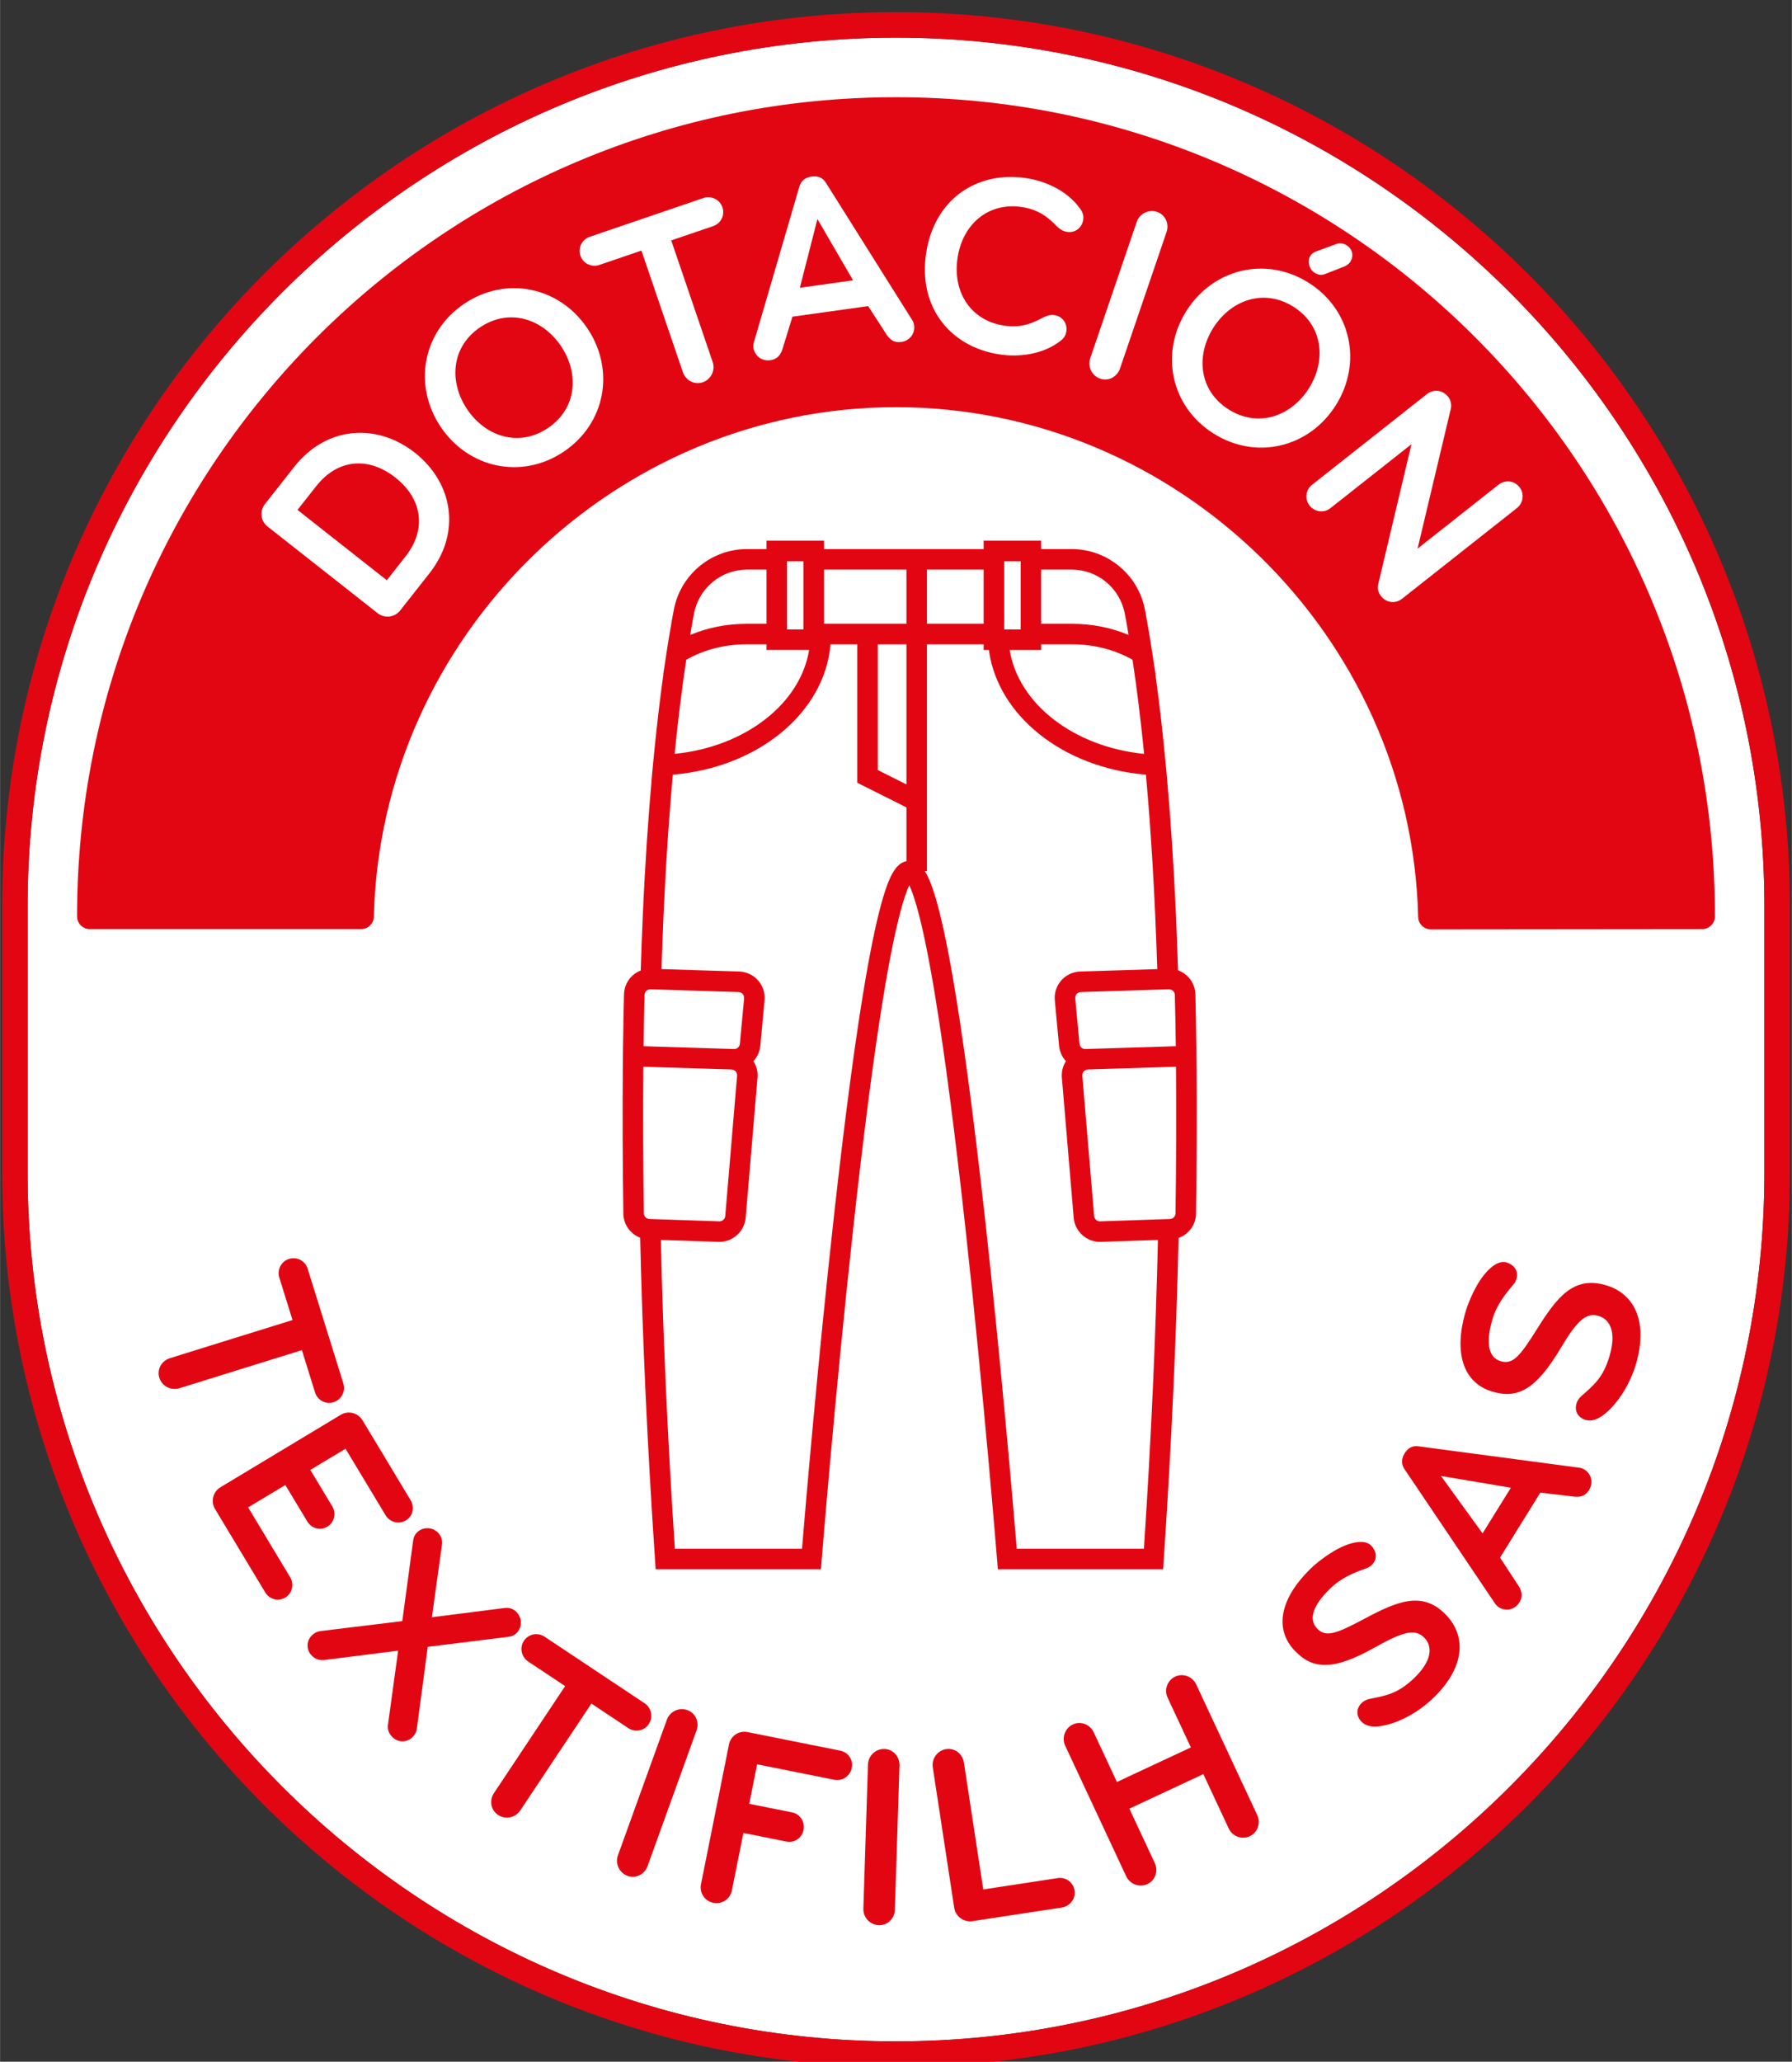
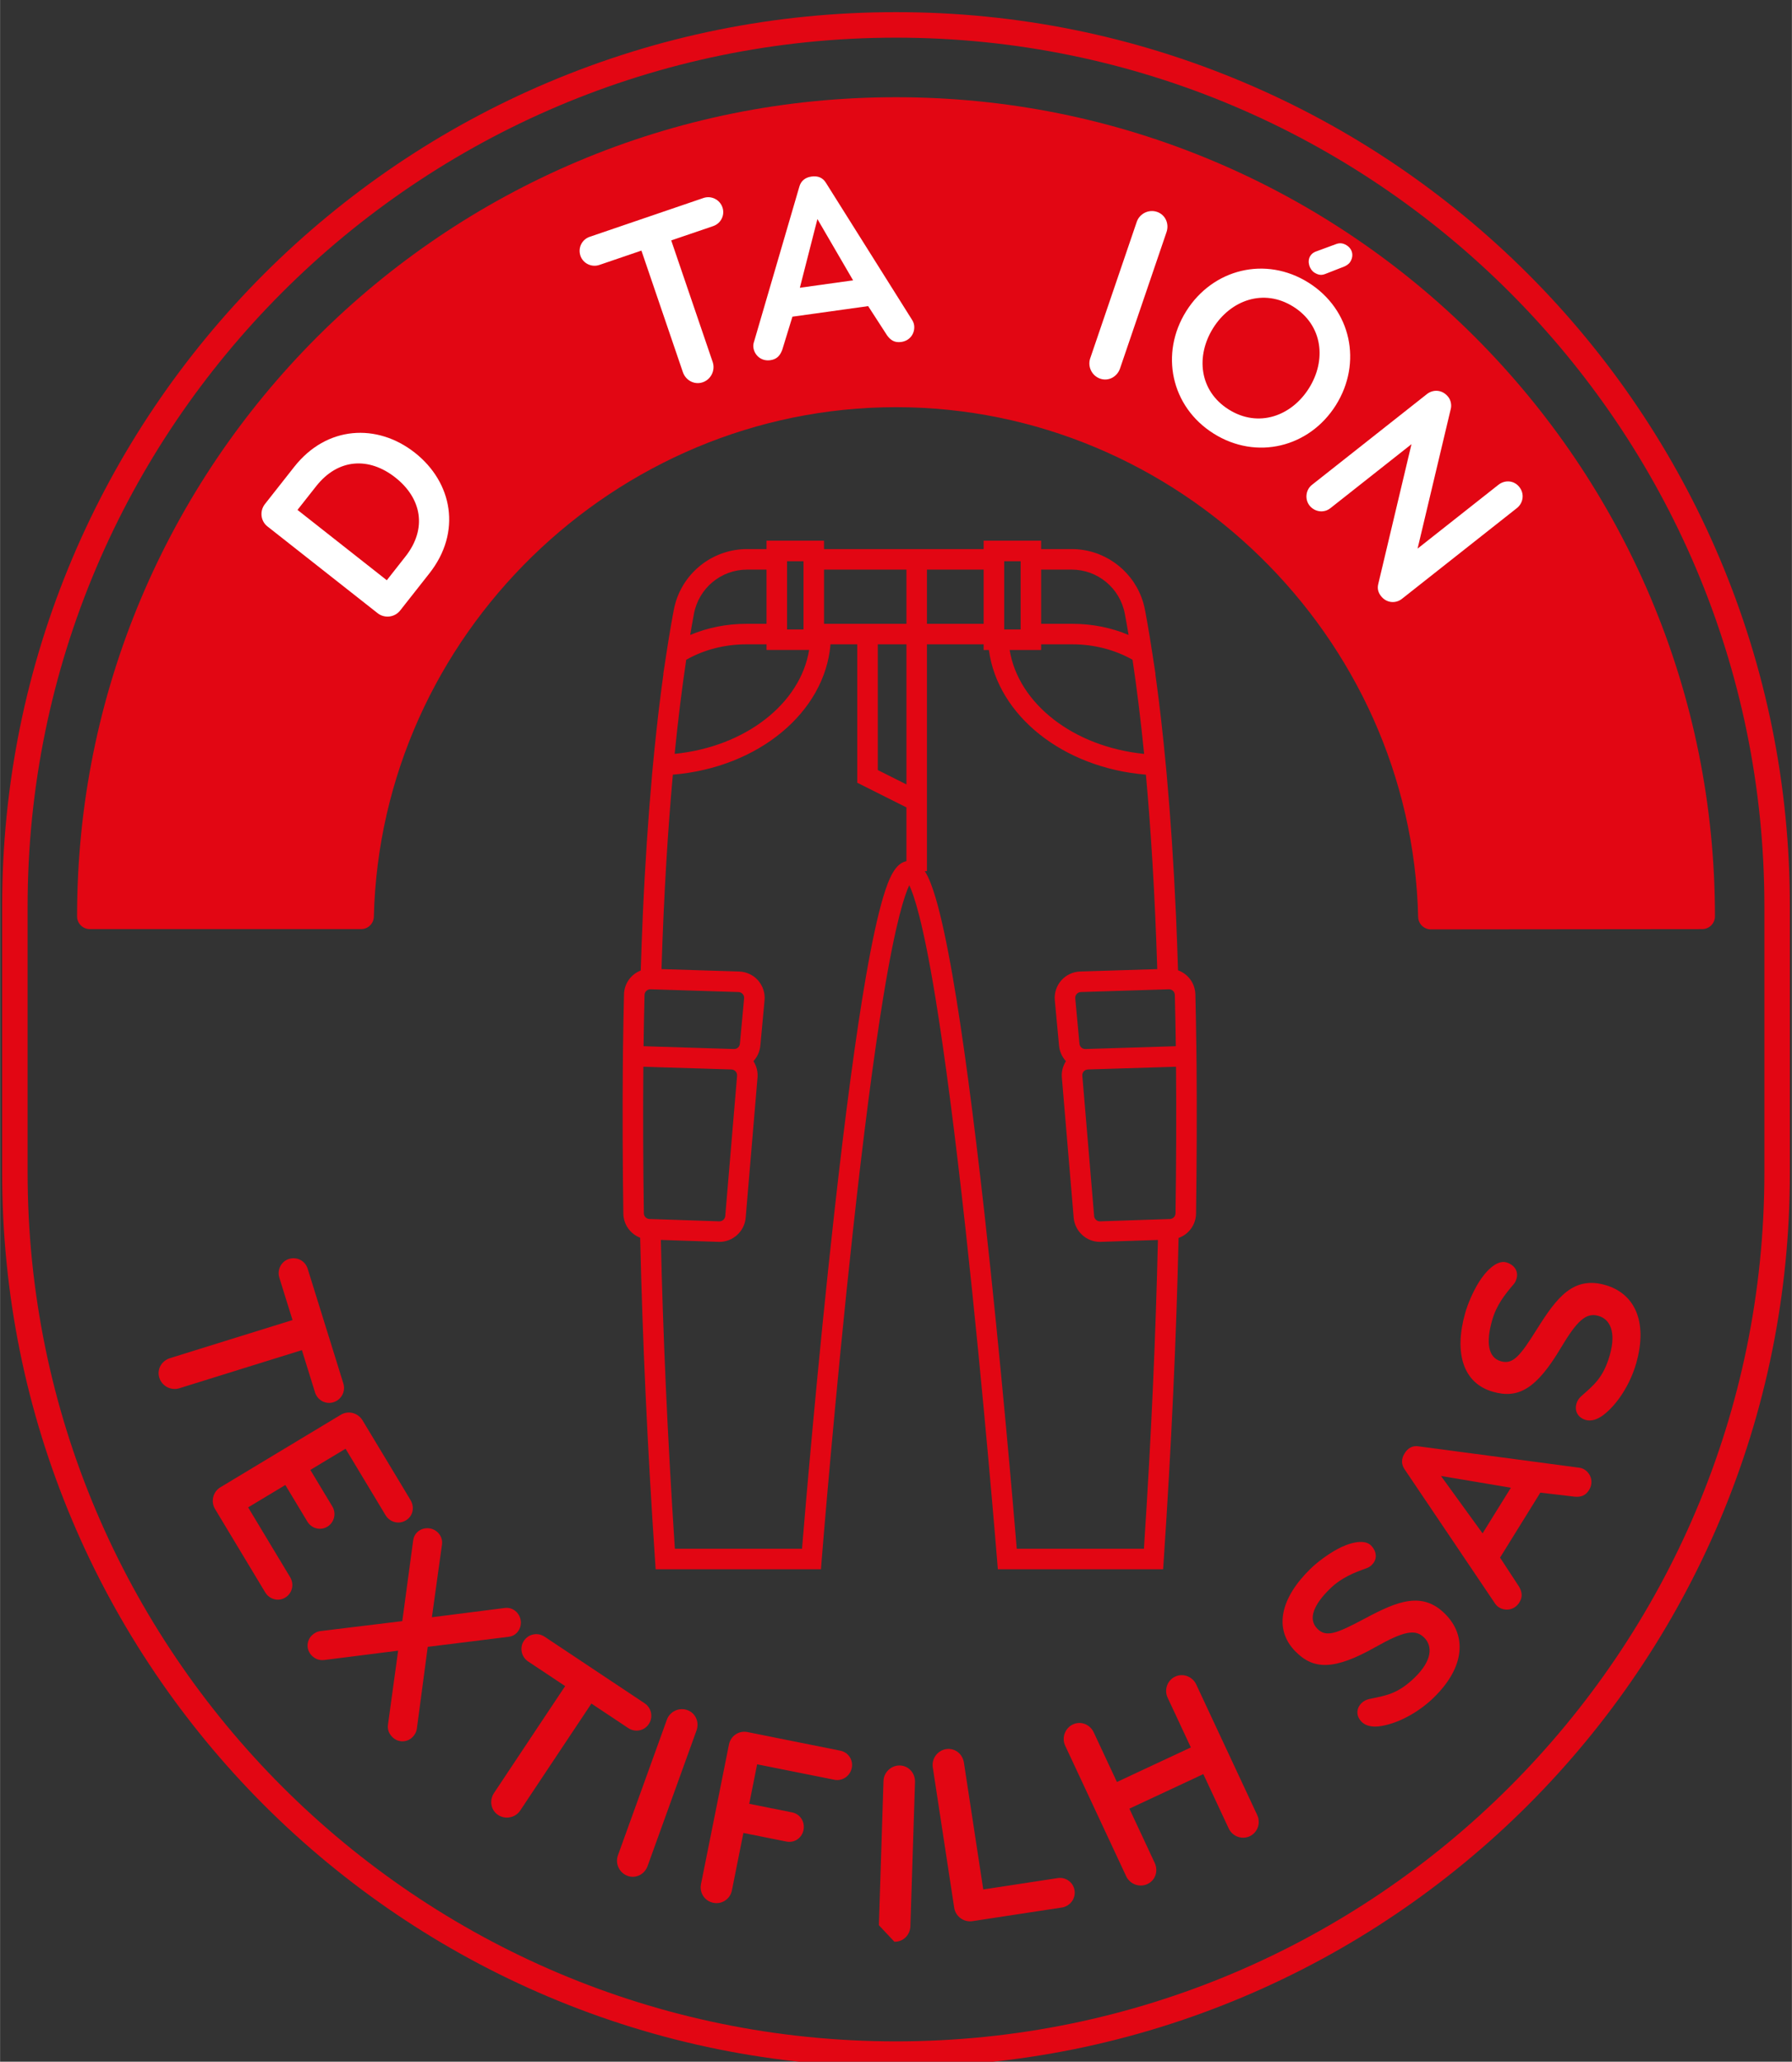
<svg xmlns="http://www.w3.org/2000/svg" xml:space="preserve" width="8.467mm" height="9.739mm" version="1.1" style="shape-rendering:geometricPrecision; text-rendering:geometricPrecision; image-rendering:optimizeQuality; fill-rule:evenodd; clip-rule:evenodd" viewBox="0 0 846.66 973.94">
  <rect x="0" y="0" width="846.66" height="973.94" fill="#333333" stroke="none" />
  <defs>
    <style type="text/css">
   
    .fil1 {fill:#E20613;fill-rule:nonzero}
    .fil0 {fill:white;fill-rule:nonzero}
   
  </style>
  </defs>
  <g id="Capa_x0020_1">
    <g id="_2042791799600">
-       <path class="fil0" d="M423.33 17.79c-226.25,0 -410.32,184.06 -410.32,410.3l0 125.95c0,226.25 184.07,410.3 410.32,410.3 226.25,0 410.32,-184.05 410.32,-410.3l0 -125.95c0,-226.24 -184.07,-410.3 -410.32,-410.3z" />
      <path class="fil1" d="M552.51 494.32l-4.92 0.15 -34.75 1.09 -0.09 0c-1.43,0 -2.59,-1.07 -2.73,-2.49l-1.99 -21.44c-0.09,-1.03 0.38,-1.74 0.68,-2.06 0.28,-0.34 0.94,-0.9 1.97,-0.93l36.38 -1.14 4.93 -0.15 0.27 -0.01 0.09 0c1.47,0 2.7,1.19 2.73,2.67 0.2,7.91 0.35,16.03 0.46,24.21l-3.03 0.1zm-190.36 -199.63l-9.47 0c-9.35,0 -18.38,1.8 -26.6,5.27 0,0 0,0 0,0 0.01,-0.09 0.02,-0.17 0.04,-0.26 0.21,-1.27 0.42,-2.52 0.65,-3.75 0.11,-0.59 0.2,-1.16 0.31,-1.75 0.01,-0.03 0.01,-0.06 0.02,-0.09 0.07,-0.39 0.14,-0.79 0.21,-1.18l0.05 -0.27c0.02,-0.15 0.06,-0.3 0.08,-0.45 0.14,-0.77 0.28,-1.54 0.43,-2.3 2.27,-12.07 12.82,-20.83 25.08,-20.83l9.2 0 0 25.61zm102.59 0l-26.79 0 0 -25.6 26.79 0 0 25.6zm66.7 -4.78c0.14,0.75 0.28,1.5 0.42,2.26 0.04,0.19 0.07,0.39 0.12,0.59 0.01,0.08 0.02,0.14 0.03,0.22 0.06,0.36 0.13,0.72 0.2,1.08 0,0.04 0.01,0.08 0.02,0.11 0.09,0.57 0.2,1.16 0.31,1.74 0.23,1.33 0.46,2.69 0.69,4.05 0,0 0,0 0,0 -8.21,-3.47 -17.25,-5.27 -26.61,-5.27l-14.71 0 0 -25.61 14.45 0c12.26,0 22.81,8.76 25.08,20.83zm3.66 21.76c2.04,13.58 3.87,28.43 5.47,44.46 -0.03,0 -0.06,0 -0.08,0 -33.3,-3.36 -59.33,-23.68 -63.46,-49.08l14.88 0 0 -2.67 14.71 0c10.27,0 20.06,2.52 28.46,7.28 0,0 0.01,0.01 0.02,0.01zm-60.65 -42.59l0 -3.95 4.68 0 3.09 0 0 3.95 0 0.01 0 8.91 0 16.69 0 2.66 -5.69 0 -2.08 0 0 -2.66 0 -11.17 0 -11.48 0 -2.96zm-59.72 35.3l13.53 0 0 66.18 -13.53 -6.79 0 -59.39zm-42.88 -34.14l0 -1.16 0 -3.95 2.04 0 5.73 0 0 3.95 0 3.69 0 10.57 0 11.35 0 2.66 -7.77 0 0 -2.66 0 -24.45zm-53.11 85.89c1.6,-16.03 3.43,-30.88 5.47,-44.46 0.01,0 0.02,-0.01 0.03,-0.01 8.38,-4.76 18.17,-7.28 28.44,-7.28l9.47 0 0 2.67 20.13 0c-4.13,25.4 -30.17,45.72 -63.47,49.07 -0.02,0.01 -0.04,0.01 -0.07,0.01zm95.99 -87.05l13.53 0 0 25.61 -13.53 0 -9.71 0 -12.72 0 -2.98 0 0 -13.16 0 -12.45 15.7 0 9.71 0zm-110.78 234.84l0 0 2.74 0.09 4.92 0.16 19.29 0.59 14.68 0.45c1.03,0.04 1.67,0.6 1.97,0.92 0.28,0.33 0.77,1.03 0.69,2.06l-5.59 66.26c-0.13,1.41 -1.33,2.51 -2.74,2.51l-27.9 -0.94 -4.9 -0.16 -0.27 0c-1.47,-0.06 -2.63,-1.23 -2.65,-2.71 -0.34,-22.01 -0.43,-48.04 -0.24,-69.23zm0.56 -33.91c0.03,-1.48 1.26,-2.67 2.74,-2.67l0.07 0 4.93 0.15 36.66 1.15c1.04,0.03 1.69,0.59 1.97,0.93 0.3,0.32 0.78,1.03 0.68,2.06l-1.99 21.44c-0.14,1.42 -1.3,2.49 -2.73,2.49l-35.11 -1.09 -4.94 -0.16 -2.74 -0.09c0.11,-8.16 0.26,-16.29 0.46,-24.21zm112.67 -45.9c-2.55,8.6 -5.27,21.17 -8.08,37.35 -4.69,27.06 -9.73,64.73 -14.98,112 -7.75,69.62 -13.7,140.03 -15.2,158.16l-60.08 0c-3.56,-53.97 -5.64,-102.48 -6.62,-145.88l27.27 0.91c0.15,0 0.29,0.01 0.42,0.01 6.41,0 11.85,-5.01 12.39,-11.4l5.6 -66.26c0.23,-2.72 -0.48,-5.44 -1.93,-7.71 1.8,-1.95 2.98,-4.49 3.26,-7.32l1.99 -21.44c0.32,-3.4 -0.81,-6.83 -3.06,-9.39 -2.27,-2.57 -5.53,-4.09 -8.94,-4.2l-36.69 -1.14c1.13,-36.39 3.1,-66.83 5.36,-91.85 40.38,-3.34 71.82,-29.41 74.49,-61.57l12.64 0 0 65.38 23.24 11.65 0 25.41c-5.17,0.98 -8.21,7.64 -11.08,17.29zm63.21 307.51c-1.51,-18.13 -7.48,-88.54 -15.24,-158.16 -5.28,-47.27 -10.33,-84.94 -15.02,-112 -2.81,-16.18 -5.53,-28.75 -8.09,-37.35 -1.55,-5.2 -3.15,-9.53 -5.1,-12.58l1.01 0 0 -107.15 26.79 0 0 2.67 2.48 0c4.13,30.92 34.94,55.66 74.2,58.9 2.26,25.02 4.23,55.47 5.36,91.86l-36.41 1.13c-3.41,0.11 -6.67,1.63 -8.94,4.2 -2.25,2.56 -3.38,5.99 -3.06,9.39l2 21.44c0.27,2.83 1.45,5.37 3.25,7.32 -1.45,2.27 -2.15,4.99 -1.92,7.71l5.59 66.26c0.54,6.39 5.98,11.4 12.39,11.4 0.14,0 0.28,-0.01 0.42,-0.01l26.99 -0.9c-0.98,43.4 -3.05,91.9 -6.61,145.87l-60.09 0zm75.01 -158.47c-0.02,1.48 -1.18,2.65 -2.65,2.71l-0.56 0.02 -4.89 0.16 -27.52 0.92 -0.1 0c-1.41,0 -2.61,-1.1 -2.73,-2.51l-5.58 -66.26c-0.1,-1.03 0.39,-1.73 0.67,-2.06 0.3,-0.32 0.95,-0.88 1.97,-0.92l14.3 -0.44 19.38 -0.6 4.93 -0.15 3.02 -0.1 0 0c0.19,21.17 0.1,47.18 -0.24,69.23zm9.95 -69.53l0 0 -0.06 -4.75 0 -0.01 -0.05 -4.94 -0.01 0c-0.1,-8.15 -0.25,-16.26 -0.44,-24.15 -0.14,-5.31 -3.49,-9.71 -8.2,-11.4 -0.27,-8.55 -0.57,-16.95 -0.93,-25.23 -1.13,-25.34 -2.65,-47.49 -4.38,-66.7l0.01 0 -0.3 -3.21c-0.73,-7.93 -1.5,-15.33 -2.28,-22.26 -0.02,-0.15 -0.04,-0.29 -0.05,-0.44 -0.16,-1.36 -0.31,-2.69 -0.47,-4.03 -0.04,-0.32 -0.07,-0.64 -0.12,-0.96 -0.13,-1.13 -0.26,-2.25 -0.4,-3.38 -0.06,-0.45 -0.12,-0.92 -0.17,-1.38 -0.11,-0.9 -0.23,-1.82 -0.35,-2.72 -0.23,-1.81 -0.45,-3.59 -0.69,-5.31 -0.01,-0.09 -0.02,-0.16 -0.03,-0.25 -0.14,-1.03 -0.28,-2.06 -0.42,-3.08l-0.12 -0.9c-0.01,-0.06 -0.02,-0.13 -0.03,-0.19l0.09 0.05 -1.33 -8.63 -0.09 -0.61 -0.19 -1.2c0,-0.04 -0.02,-0.07 -0.02,-0.11 -0.1,-0.65 -0.2,-1.3 -0.3,-1.94 -0.17,-1.09 -0.34,-2.17 -0.51,-3.2 -0.07,-0.48 -0.15,-0.96 -0.22,-1.42 -0.12,-0.67 -0.23,-1.33 -0.33,-1.97 -0.09,-0.49 -0.17,-0.98 -0.25,-1.46 -0.02,-0.09 -0.03,-0.17 -0.05,-0.26l-0.12 -0.69c-0.07,-0.48 -0.16,-0.97 -0.24,-1.46 -0.16,-0.86 -0.31,-1.71 -0.45,-2.55 -0.01,-0.04 -0.02,-0.1 -0.04,-0.15 -0.01,-0.07 -0.02,-0.15 -0.03,-0.23 -0.06,-0.32 -0.11,-0.65 -0.18,-0.96 -0.04,-0.23 -0.07,-0.44 -0.11,-0.66 -0.06,-0.28 -0.11,-0.55 -0.15,-0.83 -0.13,-0.66 -0.25,-1.31 -0.37,-1.93 -0.19,-1.04 -0.44,-2.07 -0.71,-3.08 -0.28,-0.94 -0.57,-1.86 -0.91,-2.76 -5.08,-13.56 -18.12,-22.89 -32.99,-22.89l-14.45 0 0 -3.96 -27.17 0 0 3.96 -75.42 0 0 -3.96 -27.17 0 0 3.96 -9.2 0c-15.37,0 -28.79,9.97 -33.47,24.26 -0.15,0.46 -0.29,0.93 -0.42,1.39 -0.29,1.01 -0.53,2.04 -0.72,3.08 -0.15,0.76 -0.29,1.53 -0.44,2.33 -0.06,0.36 -0.12,0.72 -0.19,1.07 -0.06,0.33 -0.12,0.66 -0.18,1 -0.02,0.12 -0.05,0.23 -0.06,0.35 -0.13,0.67 -0.24,1.32 -0.36,2 -0.03,0.17 -0.05,0.33 -0.08,0.5 -0.1,0.54 -0.2,1.09 -0.29,1.65 -0.02,0.11 -0.04,0.23 -0.05,0.34 -0.05,0.19 -0.08,0.38 -0.11,0.58 -0.07,0.45 -0.15,0.89 -0.22,1.34 -0.04,0.22 -0.08,0.46 -0.12,0.7 -0.01,0.06 -0.02,0.14 -0.03,0.2 -0.06,0.38 -0.13,0.75 -0.19,1.13 -0.08,0.44 -0.14,0.88 -0.21,1.32 0,0.02 -0.01,0.04 -0.01,0.05l-0.06 0.35c-0.08,0.54 -0.18,1.11 -0.26,1.67 -0.16,0.98 -0.32,1.98 -0.47,2.97 -0.02,0.09 -0.03,0.18 -0.04,0.27l-0.13 0.83 -0.11 0.74 -1.36 8.87 0.08 -0.05c-0.02,0.09 -0.03,0.17 -0.04,0.25 -0.03,0.23 -0.06,0.44 -0.08,0.65 -0.21,1.49 -0.41,3.02 -0.62,4.59l-0.03 0.18c-0.2,1.5 -0.39,3.01 -0.59,4.57 -0.08,0.71 -0.18,1.41 -0.26,2.13 -0.08,0.56 -0.15,1.15 -0.22,1.73 -0.12,0.99 -0.24,1.99 -0.37,3.01 -0.04,0.42 -0.09,0.84 -0.15,1.26 -0.13,1.21 -0.27,2.43 -0.42,3.66 -0.03,0.26 -0.05,0.54 -0.08,0.82 -0.17,1.43 -0.33,2.89 -0.49,4.35 -0.01,0.08 -0.02,0.17 -0.02,0.25 -0.27,2.4 -0.52,4.87 -0.79,7.39 0,0.05 0,0.09 -0.01,0.13 -0.24,2.43 -0.48,4.9 -0.73,7.44 0,0.06 -0.01,0.11 -0.01,0.17l-0.2 2.08 -0.33 3.45 0.02 0c-1.72,19.21 -3.26,41.36 -4.37,66.7 -0.37,8.31 -0.68,16.75 -0.94,25.33 -4.56,1.75 -7.79,6.1 -7.91,11.3 -0.2,7.91 -0.34,16.01 -0.45,24.15l-0.01 0 -0.05 4.95 -0.05 4.75 0 0c-0.18,21.3 -0.09,47.5 0.25,69.68 0.07,5.21 3.34,9.63 7.95,11.41 1.08,47.8 3.42,98.59 7.01,152.08l0.3 4.52 78.11 0 0.35 -4.45c0.06,-0.77 6.24,-77.55 14.77,-155.46 5.01,-45.72 9.83,-82.85 14.33,-110.37 5.86,-35.75 10.13,-48.38 12.28,-52.82 2.17,4.44 6.46,17.07 12.31,52.82 4.51,27.51 9.34,64.64 14.36,110.35 8.55,77.91 14.75,154.71 14.82,155.48l0.36 4.45 78.09 0 0.31 -4.52c3.58,-53.44 5.92,-104.2 7,-151.98 4.77,-1.69 8.17,-6.19 8.25,-11.51 0.33,-22.2 0.43,-48.4 0.25,-69.68z" />
      <path class="fil1" d="M423.33 17.79c-226.25,0 -410.32,184.06 -410.32,410.3l0 125.95c0,226.25 184.07,410.3 410.32,410.3 226.25,0 410.32,-184.05 410.32,-410.3l0 -125.95c0,-226.24 -184.07,-410.3 -410.32,-410.3zm0 958.61l0 0c-57.02,0 -112.32,-11.18 -164.4,-33.21 -25.02,-10.58 -49.17,-23.68 -71.74,-38.94 -22.37,-15.1 -43.4,-32.45 -62.51,-51.56 -19.11,-19.12 -36.46,-40.14 -51.56,-62.51 -15.26,-22.58 -28.37,-46.72 -38.95,-71.74 -22.02,-52.08 -33.2,-107.39 -33.2,-164.4l0 -125.95c0,-57.01 11.18,-112.32 33.2,-164.4 10.58,-25.02 23.69,-49.16 38.95,-71.74 15.1,-22.37 32.45,-43.39 51.56,-62.51 19.11,-19.1 40.14,-36.45 62.51,-51.56 22.57,-15.26 46.72,-28.36 71.74,-38.94 52.08,-22.03 107.38,-33.2 164.4,-33.2 57.02,0 112.33,11.17 164.4,33.2 25.03,10.58 49.18,23.68 71.75,38.94 22.36,15.11 43.39,32.46 62.5,51.56 19.12,19.12 36.47,40.14 51.57,62.51 15.26,22.58 28.36,46.72 38.94,71.74 22.03,52.08 33.2,107.39 33.2,164.4l0 125.95c0,57.01 -11.17,112.32 -33.2,164.4 -10.58,25.02 -23.68,49.16 -38.94,71.74 -15.1,22.37 -32.45,43.39 -51.57,62.51 -19.11,19.11 -40.14,36.46 -62.5,51.56 -22.57,15.26 -46.72,28.36 -71.75,38.94 -52.07,22.03 -107.38,33.21 -164.4,33.21z" />
      <path class="fil1" d="M779.87 282.26c-9.7,-22.93 -21.7,-45.04 -35.68,-65.73 -13.84,-20.49 -29.74,-39.75 -47.24,-57.26 -17.51,-17.52 -36.77,-33.41 -57.27,-47.24 -20.68,-13.98 -42.8,-25.98 -65.72,-35.68 -47.71,-20.19 -98.39,-30.42 -150.62,-30.42 -52.24,0 -102.92,10.23 -150.63,30.42 -22.93,9.7 -45.05,21.7 -65.73,35.68 -20.49,13.83 -39.76,29.72 -57.27,47.24 -17.5,17.51 -33.4,36.77 -47.24,57.26 -13.97,20.69 -25.98,42.8 -35.68,65.73 -20.18,47.71 -30.41,98.39 -30.41,150.62 0,3.33 2.69,6.03 6.02,6.03l128.2 0 0 0c3.27,0 5.94,-2.62 6.01,-5.88 3.23,-132.71 113.91,-240.68 246.73,-240.68 132.88,0 243.56,108.02 246.71,240.82 0.08,3.26 2.75,5.87 6.02,5.87l0 0 128.2 -0.13c3.32,-0.01 6.02,-2.7 6.02,-6.03 0,-52.23 -10.24,-102.91 -30.42,-150.62z" />
      <path class="fil1" d="M148.8 657.72l-3.09 -9.96 -3.1 -9.96 -28.95 9 -28.95 9.01c-1.98,0.61 -4.04,0.36 -5.77,-0.54 -1.71,-0.9 -3.09,-2.46 -3.7,-4.44 -0.63,-1.98 -0.35,-3.98 0.57,-5.65 0.92,-1.65 2.5,-2.97 4.48,-3.59l28.94 -9.01 28.96 -8.99 -3.13 -10.02 -3.11 -10.02c-0.58,-1.87 -0.35,-3.79 0.48,-5.39 0.83,-1.6 2.25,-2.88 4.06,-3.43 1.87,-0.58 3.79,-0.38 5.39,0.44 1.59,0.83 2.88,2.29 3.47,4.21l8.43 27.09 8.42 27.08c0.58,1.86 0.35,3.79 -0.5,5.39 -0.84,1.61 -2.3,2.89 -4.16,3.47 -1.8,0.57 -3.69,0.35 -5.28,-0.48 -1.57,-0.84 -2.87,-2.29 -3.46,-4.21z" />
      <path class="fil1" d="M125.23 752.16l-11.81 -19.61 -11.81 -19.63c-1.08,-1.77 -1.35,-3.81 -0.9,-5.68 0.44,-1.87 1.6,-3.57 3.38,-4.64l28.44 -17.13 28.46 -17.13c1.78,-1.07 3.81,-1.31 5.68,-0.82 1.85,0.49 3.53,1.68 4.6,3.46l11.35 18.83 11.33 18.83c1,1.68 1.29,3.57 0.91,5.3 -0.38,1.73 -1.44,3.28 -3.12,4.29 -1.67,1.01 -3.56,1.23 -5.3,0.78 -1.74,-0.45 -3.31,-1.58 -4.31,-3.25l-9.45 -15.7 -9.44 -15.68 -8.33 5 -8.31 5.01 5.2 8.63 5.2 8.63c0.97,1.62 1.22,3.51 0.79,5.23 -0.41,1.74 -1.49,3.32 -3.16,4.33 -1.68,1 -3.55,1.2 -5.26,0.75 -1.69,-0.46 -3.22,-1.57 -4.19,-3.19l-5.2 -8.63 -5.2 -8.63 -8.78 5.29 -8.79 5.28 9.91 16.48 9.93 16.48c1,1.68 1.27,3.58 0.85,5.33 -0.41,1.75 -1.49,3.33 -3.17,4.33 -1.67,1.01 -3.54,1.21 -5.25,0.74 -1.7,-0.46 -3.25,-1.6 -4.25,-3.28z" />
      <path class="fil1" d="M151.45 770.51l19.3 -2.35 19.3 -2.35 2.56 -19.02 2.57 -19.02c0.09,-0.77 0.28,-1.48 0.59,-2.13 0.31,-0.66 0.72,-1.24 1.24,-1.75 1.34,-1.32 3.14,-1.99 4.94,-1.97 1.81,0.02 3.6,0.72 4.98,2.11 0.73,0.74 1.27,1.63 1.59,2.57 0.32,0.96 0.42,1.98 0.29,2.97l-2.39 17.2 -2.38 17.21 17.23 -2.19 17.23 -2.19c1.08,-0.13 2.1,-0.02 3.02,0.31 0.93,0.33 1.77,0.87 2.5,1.61 1.37,1.39 2.06,3.2 2.06,5.01 0,1.79 -0.68,3.58 -2.03,4.92 -0.52,0.51 -1.1,0.92 -1.74,1.21 -0.66,0.3 -1.37,0.5 -2.15,0.57l-19.05 2.37 -19.04 2.36 -2.56 19.26 -2.57 19.29c-0.09,0.77 -0.32,1.52 -0.68,2.22 -0.36,0.7 -0.84,1.35 -1.41,1.91 -1.3,1.28 -3.01,1.95 -4.73,1.95 -1.71,0 -3.43,-0.67 -4.76,-2 -0.86,-0.87 -1.46,-1.78 -1.8,-2.78 -0.34,-0.99 -0.43,-2.07 -0.25,-3.28l2.39 -17.38 2.38 -17.38 -17.4 2.2 -17.41 2.2c-1.17,0.11 -2.22,0.05 -3.21,-0.28 -1,-0.34 -1.92,-0.92 -2.82,-1.83 -1.33,-1.35 -1.97,-3.07 -1.95,-4.79 0.02,-1.71 0.7,-3.42 2.01,-4.7 0.56,-0.56 1.2,-1.03 1.91,-1.39 0.7,-0.35 1.46,-0.58 2.24,-0.67z" />
      <path class="fil1" d="M296.78 816.32l-8.69 -5.78 -8.69 -5.78 -16.81 25.25 -16.8 25.25c-1.16,1.74 -2.91,2.84 -4.82,3.22 -1.91,0.38 -3.95,0.04 -5.68,-1.11 -1.72,-1.14 -2.77,-2.87 -3.11,-4.73 -0.33,-1.88 0.06,-3.89 1.21,-5.63l16.8 -25.25 16.81 -25.25 -8.74 -5.82 -8.75 -5.81c-1.61,-1.08 -2.65,-2.74 -3.02,-4.49 -0.36,-1.77 -0.06,-3.66 0.99,-5.23 1.08,-1.64 2.69,-2.68 4.46,-3.05 1.77,-0.36 3.67,-0.05 5.36,1.07l23.63 15.73 23.62 15.72c1.64,1.09 2.66,2.72 3.02,4.5 0.36,1.78 0.03,3.68 -1.05,5.32 -1.04,1.57 -2.63,2.6 -4.39,2.95 -1.76,0.36 -3.68,0.03 -5.35,-1.08z" />
      <path class="fil1" d="M296.49 886.15c-1.95,-0.7 -3.44,-2.15 -4.27,-3.91 -0.82,-1.75 -0.98,-3.82 -0.28,-5.78l11.56 -32.03 11.56 -32.04c0.71,-1.95 2.15,-3.44 3.9,-4.27 1.76,-0.83 3.84,-0.99 5.79,-0.27 1.96,0.7 3.39,2.12 4.15,3.86 0.77,1.74 0.88,3.78 0.18,5.73l-11.57 32.05 -11.56 32.03c-0.7,1.95 -2.09,3.47 -3.79,4.31 -1.71,0.84 -3.72,1.03 -5.67,0.32z" />
      <path class="fil1" d="M394.22 840.76l-18.25 -3.65 -18.26 -3.65 -1.86 9.33 -1.87 9.33 10.17 2.04 10.17 2.03c1.86,0.38 3.37,1.49 4.34,2.99 0.95,1.5 1.36,3.38 0.97,5.3 -0.38,1.92 -1.47,3.46 -2.93,4.46 -1.46,0.97 -3.28,1.39 -5.14,1.01l-10.16 -2.03 -10.18 -2.03 -2.72 13.57 -2.71 13.59c-0.42,2.02 -1.59,3.7 -3.17,4.75 -1.58,1.05 -3.57,1.49 -5.6,1.08 -2.04,-0.41 -3.7,-1.58 -4.75,-3.16 -1.04,-1.58 -1.49,-3.56 -1.09,-5.6l6.62 -33.02 6.61 -33.04c0.41,-2.03 1.59,-3.69 3.16,-4.74 1.58,-1.06 3.57,-1.5 5.61,-1.09l21.89 4.39 21.9 4.39c1.92,0.38 3.47,1.47 4.45,2.94 0.99,1.47 1.4,3.32 1.01,5.23 -0.38,1.92 -1.51,3.5 -3,4.51 -1.49,1.01 -3.36,1.45 -5.21,1.07z" />
-       <path class="fil1" d="M415.24 909.46c-2.08,-0.07 -3.94,-0.98 -5.28,-2.4 -1.32,-1.42 -2.11,-3.34 -2.05,-5.41l1.09 -34.06 1.09 -34.05c0.06,-2.09 0.97,-3.95 2.39,-5.27 1.42,-1.34 3.34,-2.13 5.42,-2.07 2.07,0.08 3.87,0.99 5.14,2.41 1.27,1.42 2,3.32 1.94,5.4l-1.09 34.05 -1.09 34.07c-0.06,2.07 -0.92,3.94 -2.28,5.27 -1.35,1.33 -3.21,2.13 -5.28,2.06z" />
+       <path class="fil1" d="M415.24 909.46l1.09 -34.06 1.09 -34.05c0.06,-2.09 0.97,-3.95 2.39,-5.27 1.42,-1.34 3.34,-2.13 5.42,-2.07 2.07,0.08 3.87,0.99 5.14,2.41 1.27,1.42 2,3.32 1.94,5.4l-1.09 34.05 -1.09 34.07c-0.06,2.07 -0.92,3.94 -2.28,5.27 -1.35,1.33 -3.21,2.13 -5.28,2.06z" />
      <path class="fil1" d="M459.44 907.55c-2.05,0.31 -4.04,-0.25 -5.61,-1.4 -1.56,-1.14 -2.69,-2.89 -3,-4.94l-5.06 -33.16 -5.06 -33.17c-0.31,-2.04 0.24,-4.04 1.4,-5.61 1.14,-1.56 2.89,-2.69 4.93,-3 2.06,-0.31 3.99,0.26 5.5,1.41 1.5,1.16 2.56,2.92 2.88,4.96l4.57 29.97 4.57 29.96 17.61 -2.68 17.6 -2.69c1.88,-0.28 3.71,0.21 5.15,1.25 1.44,1.05 2.49,2.65 2.78,4.58 0.29,1.94 -0.23,3.77 -1.29,5.21 -1.06,1.44 -2.65,2.49 -4.52,2.84l-21.22 3.23 -21.23 3.24z" />
      <path class="fil1" d="M590.47 867.44c-1.88,0.88 -3.93,0.89 -5.72,0.21 -1.8,-0.67 -3.35,-2.03 -4.23,-3.92l-5.99 -12.83 -5.99 -12.82 -17.47 8.17 -17.47 8.16 6 12.82 5.98 12.82c0.88,1.89 0.97,3.93 0.36,5.73 -0.61,1.8 -1.9,3.35 -3.79,4.23 -1.87,0.88 -3.95,0.91 -5.77,0.24 -1.83,-0.67 -3.4,-2.01 -4.28,-3.89l-14.41 -30.85 -14.42 -30.85c-0.88,-1.87 -0.9,-3.95 -0.24,-5.77 0.67,-1.82 2.02,-3.4 3.9,-4.28 1.88,-0.88 3.89,-0.88 5.66,-0.19 1.77,0.69 3.3,2.07 4.17,3.95l5.48 11.72 5.48 11.72 17.46 -8.17 17.47 -8.16 -5.47 -11.72 -5.48 -11.72c-0.89,-1.87 -0.94,-3.94 -0.3,-5.75 0.63,-1.81 1.96,-3.38 3.84,-4.26 1.88,-0.88 3.93,-0.89 5.72,-0.21 1.8,0.68 3.35,2.05 4.23,3.92l14.41 30.85 14.41 30.84c0.87,1.87 0.93,3.94 0.3,5.75 -0.65,1.82 -1.97,3.38 -3.84,4.26z" />
      <path class="fil1" d="M677.4 801.96c-3.54,3.45 -7.85,6.6 -12.39,9.01 -4.54,2.41 -9.3,4.07 -13.76,4.59 -1.55,0.15 -3.06,0.08 -4.42,-0.26 -1.35,-0.34 -2.55,-0.96 -3.49,-1.91 -1.33,-1.36 -1.99,-2.91 -1.99,-4.47 -0.02,-1.56 0.65,-3.11 2.01,-4.43 0.47,-0.47 1,-0.85 1.58,-1.15 0.58,-0.31 1.2,-0.53 1.89,-0.7 3.81,-0.82 7.16,-1.36 10.58,-2.7 3.43,-1.35 6.93,-3.49 11.04,-7.49 4.19,-4.1 6.29,-7.81 6.85,-10.98 0.56,-3.18 -0.39,-5.82 -2.32,-7.79 -2.09,-2.14 -4.51,-2.92 -8.07,-2.24 -3.56,0.69 -8.25,2.82 -14.85,6.54 -9.95,5.64 -17.34,8.33 -23.31,8.53 -5.97,0.2 -10.52,-2.1 -14.78,-6.47 -5.2,-5.33 -6.9,-11.65 -5.55,-18.34 1.33,-6.68 5.72,-13.73 12.65,-20.5 1.57,-1.55 3.56,-3.23 5.75,-4.85 2.19,-1.62 4.58,-3.19 6.96,-4.5 2.57,-1.4 5.73,-2.7 8.69,-3.21 2.95,-0.52 5.68,-0.24 7.39,1.5 1.15,1.18 1.98,2.73 2.14,4.33 0.17,1.6 -0.33,3.29 -1.81,4.74 -0.35,0.34 -0.72,0.66 -1.14,0.94 -0.41,0.27 -0.86,0.5 -1.38,0.67 -2.92,1.05 -5.86,2.13 -8.76,3.63 -2.92,1.5 -5.79,3.4 -8.54,6.09 -3.89,3.79 -6.49,7.36 -7.58,10.56 -1.08,3.19 -0.64,6 1.58,8.27 2.08,2.14 4.37,2.74 7.81,1.89 3.43,-0.85 8.04,-3.12 14.77,-6.71 7.68,-4.1 14.48,-7.37 20.71,-8.21 6.24,-0.84 11.92,0.74 17.38,6.33 4.95,5.06 7.25,11.27 6.45,18 -0.78,6.75 -4.67,14.04 -12.09,21.29z" />
      <path class="fil1" d="M680.84 697.25l9.82 13.55 9.83 13.56 6.68 -10.78 6.7 -10.78 -16.51 -2.78 -16.52 -2.77zm46.94 7.87l-9.51 15.34 -9.52 15.35 4.49 6.88 4.5 6.86c0.68,1.22 1.14,2.41 1.21,3.62 0.08,1.2 -0.23,2.45 -1.07,3.8 -1.15,1.86 -2.82,2.92 -4.55,3.27 -1.75,0.35 -3.58,0.01 -5.09,-0.92 -0.41,-0.26 -0.79,-0.57 -1.14,-0.93 -0.35,-0.36 -0.67,-0.78 -0.95,-1.23l-21.27 -31.57 -21.28 -31.56c-0.74,-1.11 -1.15,-2.3 -1.17,-3.55 -0.01,-1.24 0.37,-2.55 1.2,-3.9 0.83,-1.34 1.82,-2.29 2.93,-2.84 1.11,-0.55 2.35,-0.71 3.73,-0.49l37.73 5.02 37.72 5.02c0.54,0.04 1.06,0.14 1.54,0.29 0.48,0.16 0.92,0.36 1.35,0.63 1.49,0.93 2.61,2.41 3.08,4.14 0.45,1.71 0.25,3.67 -0.91,5.54 -0.84,1.34 -1.79,2.18 -2.89,2.66 -1.11,0.48 -2.37,0.6 -3.81,0.49l-8.15 -0.96 -8.17 -0.96z" />
      <path class="fil1" d="M773.11 643.92c-1.35,4.76 -3.52,9.63 -6.26,13.97 -2.74,4.35 -6.04,8.18 -9.65,10.84 -1.27,0.9 -2.61,1.6 -3.95,1.98 -1.35,0.38 -2.7,0.44 -3.98,0.08 -1.82,-0.52 -3.19,-1.55 -3.96,-2.89 -0.78,-1.35 -0.97,-3.02 -0.46,-4.83 0.18,-0.65 0.45,-1.24 0.8,-1.79 0.34,-0.56 0.77,-1.07 1.29,-1.56 2.9,-2.6 5.53,-4.74 7.83,-7.61 2.3,-2.86 4.27,-6.46 5.84,-11.98 1.6,-5.64 1.57,-9.89 0.48,-12.93 -1.09,-3.04 -3.24,-4.85 -5.88,-5.59 -2.88,-0.83 -5.38,-0.3 -8.12,2.06 -2.76,2.37 -5.74,6.57 -9.62,13.07 -5.84,9.83 -10.9,15.84 -15.97,18.99 -5.09,3.16 -10.17,3.42 -16.03,1.76 -7.18,-2.02 -11.79,-6.66 -13.96,-13.12 -2.17,-6.48 -1.88,-14.77 0.77,-24.1 0.59,-2.12 1.48,-4.56 2.57,-7.06 1.08,-2.5 2.38,-5.04 3.8,-7.37 1.53,-2.49 3.63,-5.19 5.94,-7.11 2.29,-1.92 4.8,-3.05 7.16,-2.38 1.57,0.44 3.05,1.38 4,2.69 0.94,1.31 1.35,3.01 0.78,5.01 -0.13,0.46 -0.3,0.93 -0.52,1.37 -0.21,0.45 -0.5,0.88 -0.87,1.28 -1.99,2.36 -4.01,4.77 -5.78,7.51 -1.78,2.75 -3.31,5.83 -4.36,9.53 -1.49,5.23 -1.97,9.62 -1.31,12.94 0.64,3.3 2.42,5.52 5.47,6.38 2.88,0.82 5.15,0.2 7.71,-2.25 2.56,-2.45 5.42,-6.7 9.47,-13.18 4.63,-7.37 8.89,-13.58 13.88,-17.43 4.99,-3.83 10.7,-5.3 18.22,-3.16 6.81,1.93 11.89,6.16 14.56,12.4 2.67,6.24 2.93,14.51 0.11,24.48z" />
      <path class="fil0" d="M195.99 213.86c-17.84,-14.04 -41.69,-12.78 -57.01,6.69l-13.83 17.56c-2.57,3.26 -2.08,8.01 1.18,10.57l52.06 40.99c3.26,2.57 8.08,2 10.64,-1.26l13.83 -17.56c15.33,-19.46 10.96,-42.94 -6.87,-56.99zm-9.23 11.72c12.37,9.74 15.21,24.08 4.78,37.32l-8.81 11.21 -42.2 -33.23 8.82 -11.19c10.43,-13.24 25.04,-13.85 37.41,-4.11z" />
-       <path class="fil0" d="M277.54 155.17c-13.11,-19.58 -38.23,-25.07 -58.13,-11.74 -19.86,13.3 -24.35,38.63 -11.23,58.2 13.11,19.58 38.24,25.07 58.1,11.77 19.89,-13.33 24.38,-38.65 11.26,-58.23zm-12.47 8.36c8.62,12.88 7.54,29.47 -6.26,38.71 -13.8,9.25 -29.53,3.92 -38.16,-8.96 -8.62,-12.88 -7.56,-29.45 6.23,-38.7 13.8,-9.24 29.56,-3.93 38.19,8.95z" />
      <path class="fil0" d="M341.33 97.97c-1.26,-3.7 -5.3,-5.69 -8.97,-4.44l-53.73 18.33c-3.8,1.3 -5.66,5.3 -4.4,8.99 1.22,3.57 5.23,5.57 8.93,4.31l19.88 -6.78 19.58 57.4c1.34,3.93 5.46,6.15 9.39,4.81 3.93,-1.34 6.03,-5.68 4.69,-9.61l-19.58 -57.41 19.78 -6.74c3.8,-1.3 5.65,-5.29 4.43,-8.86z" />
      <path class="fil0" d="M419.11 158.42c1.69,2.35 3.6,3.55 6.72,3.12 4.35,-0.61 6.55,-4.37 6.07,-7.87 -0.13,-0.96 -0.51,-1.89 -1.13,-2.81l-40.53 -64.47c-1.45,-2.38 -3.69,-3.43 -6.84,-2.99 -3.15,0.44 -5.01,2.2 -5.73,4.75l-21.36 73.09c-0.38,1.06 -0.49,2.05 -0.35,3.01 0.49,3.5 3.63,6.52 7.99,5.91 3.15,-0.44 4.61,-2.25 5.61,-4.83l4.83 -15.73 35.78 -4.99 8.94 13.81zm-16.06 -25.99l-25.15 3.51 8.3 -32.46 16.85 28.95z" />
-       <path class="fil0" d="M474.38 153.81c-15.84,-2.39 -24.39,-15.93 -21.97,-31.98 2.43,-16.04 14.6,-26.42 30.44,-24.02 8.17,1.24 12.66,5.13 16.72,9.32 1.41,1.33 2.89,2.15 4.57,2.4 4.1,0.62 7.11,-2.14 7.65,-5.74 0.3,-1.95 -0.29,-3.64 -1.54,-5.3 -5.8,-8.16 -15.93,-12.91 -25.34,-14.33 -23.67,-3.58 -43.53,10.22 -47.34,35.43 -3.82,25.25 11.08,44.26 34.76,47.84 9.4,1.42 20.48,-0.09 28.44,-6.2 1.69,-1.21 2.74,-2.66 3.03,-4.58 0.55,-3.63 -1.5,-7.16 -5.61,-7.78 -1.67,-0.25 -3.34,0.13 -5.08,0.98 -5.11,2.8 -10.55,5.2 -18.73,3.96z" />
      <path class="fil0" d="M529.18 174.08l21.98 -64.45c1.34,-3.93 -0.54,-8.19 -4.47,-9.53 -3.93,-1.34 -8.27,0.79 -9.61,4.72l-21.98 64.45c-1.34,3.93 0.8,8.28 4.73,9.62 3.93,1.34 8.01,-0.89 9.35,-4.81z" />
      <path class="fil0" d="M631.18 191.39c12.53,-19.95 7.32,-45.13 -12.95,-57.87 -20.25,-12.72 -45.2,-6.51 -57.74,13.44 -12.54,19.95 -7.32,45.14 12.92,57.86 20.27,12.74 45.23,6.52 57.77,-13.43zm-12.72 -7.99c-8.25,13.12 -23.84,18.89 -37.91,10.05 -14.06,-8.83 -15.6,-25.37 -7.35,-38.5 8.25,-13.12 23.82,-18.9 37.88,-10.07 14.06,8.84 15.63,25.4 7.38,38.52zm17.8 -67.52c-1.88,-1.18 -3.48,-1.17 -5.16,-0.51l-8.82 3.25c-1.27,0.38 -2.44,1.08 -3.21,2.31 -1.62,2.58 -0.38,6.38 2,7.88 2.05,1.28 3.54,1.25 5.24,0.55l8.62 -3.37c1.13,-0.43 2.38,-1.24 3.02,-2.27 1.88,-2.98 0.98,-6.17 -1.69,-7.84z" />
      <path class="fil0" d="M662.38 282.9l54.32 -42.87c2.96,-2.33 3.75,-6.7 1.17,-9.96 -2.57,-3.26 -6.91,-3.4 -9.87,-1.07l-38.22 30.16 15.69 -66.02c0.45,-1.77 0.03,-4.08 -1.17,-5.6 -2.8,-3.56 -7.15,-3.7 -10.11,-1.37l-54.32 42.88c-2.96,2.33 -3.48,6.8 -1.15,9.76 2.43,3.07 6.79,3.69 9.86,1.26l38.32 -30.24 -15.69 66.02c-0.52,2.13 -0.12,3.97 1.32,5.79 2.57,3.26 6.89,3.6 9.85,1.26z" />
    </g>
  </g>
</svg>